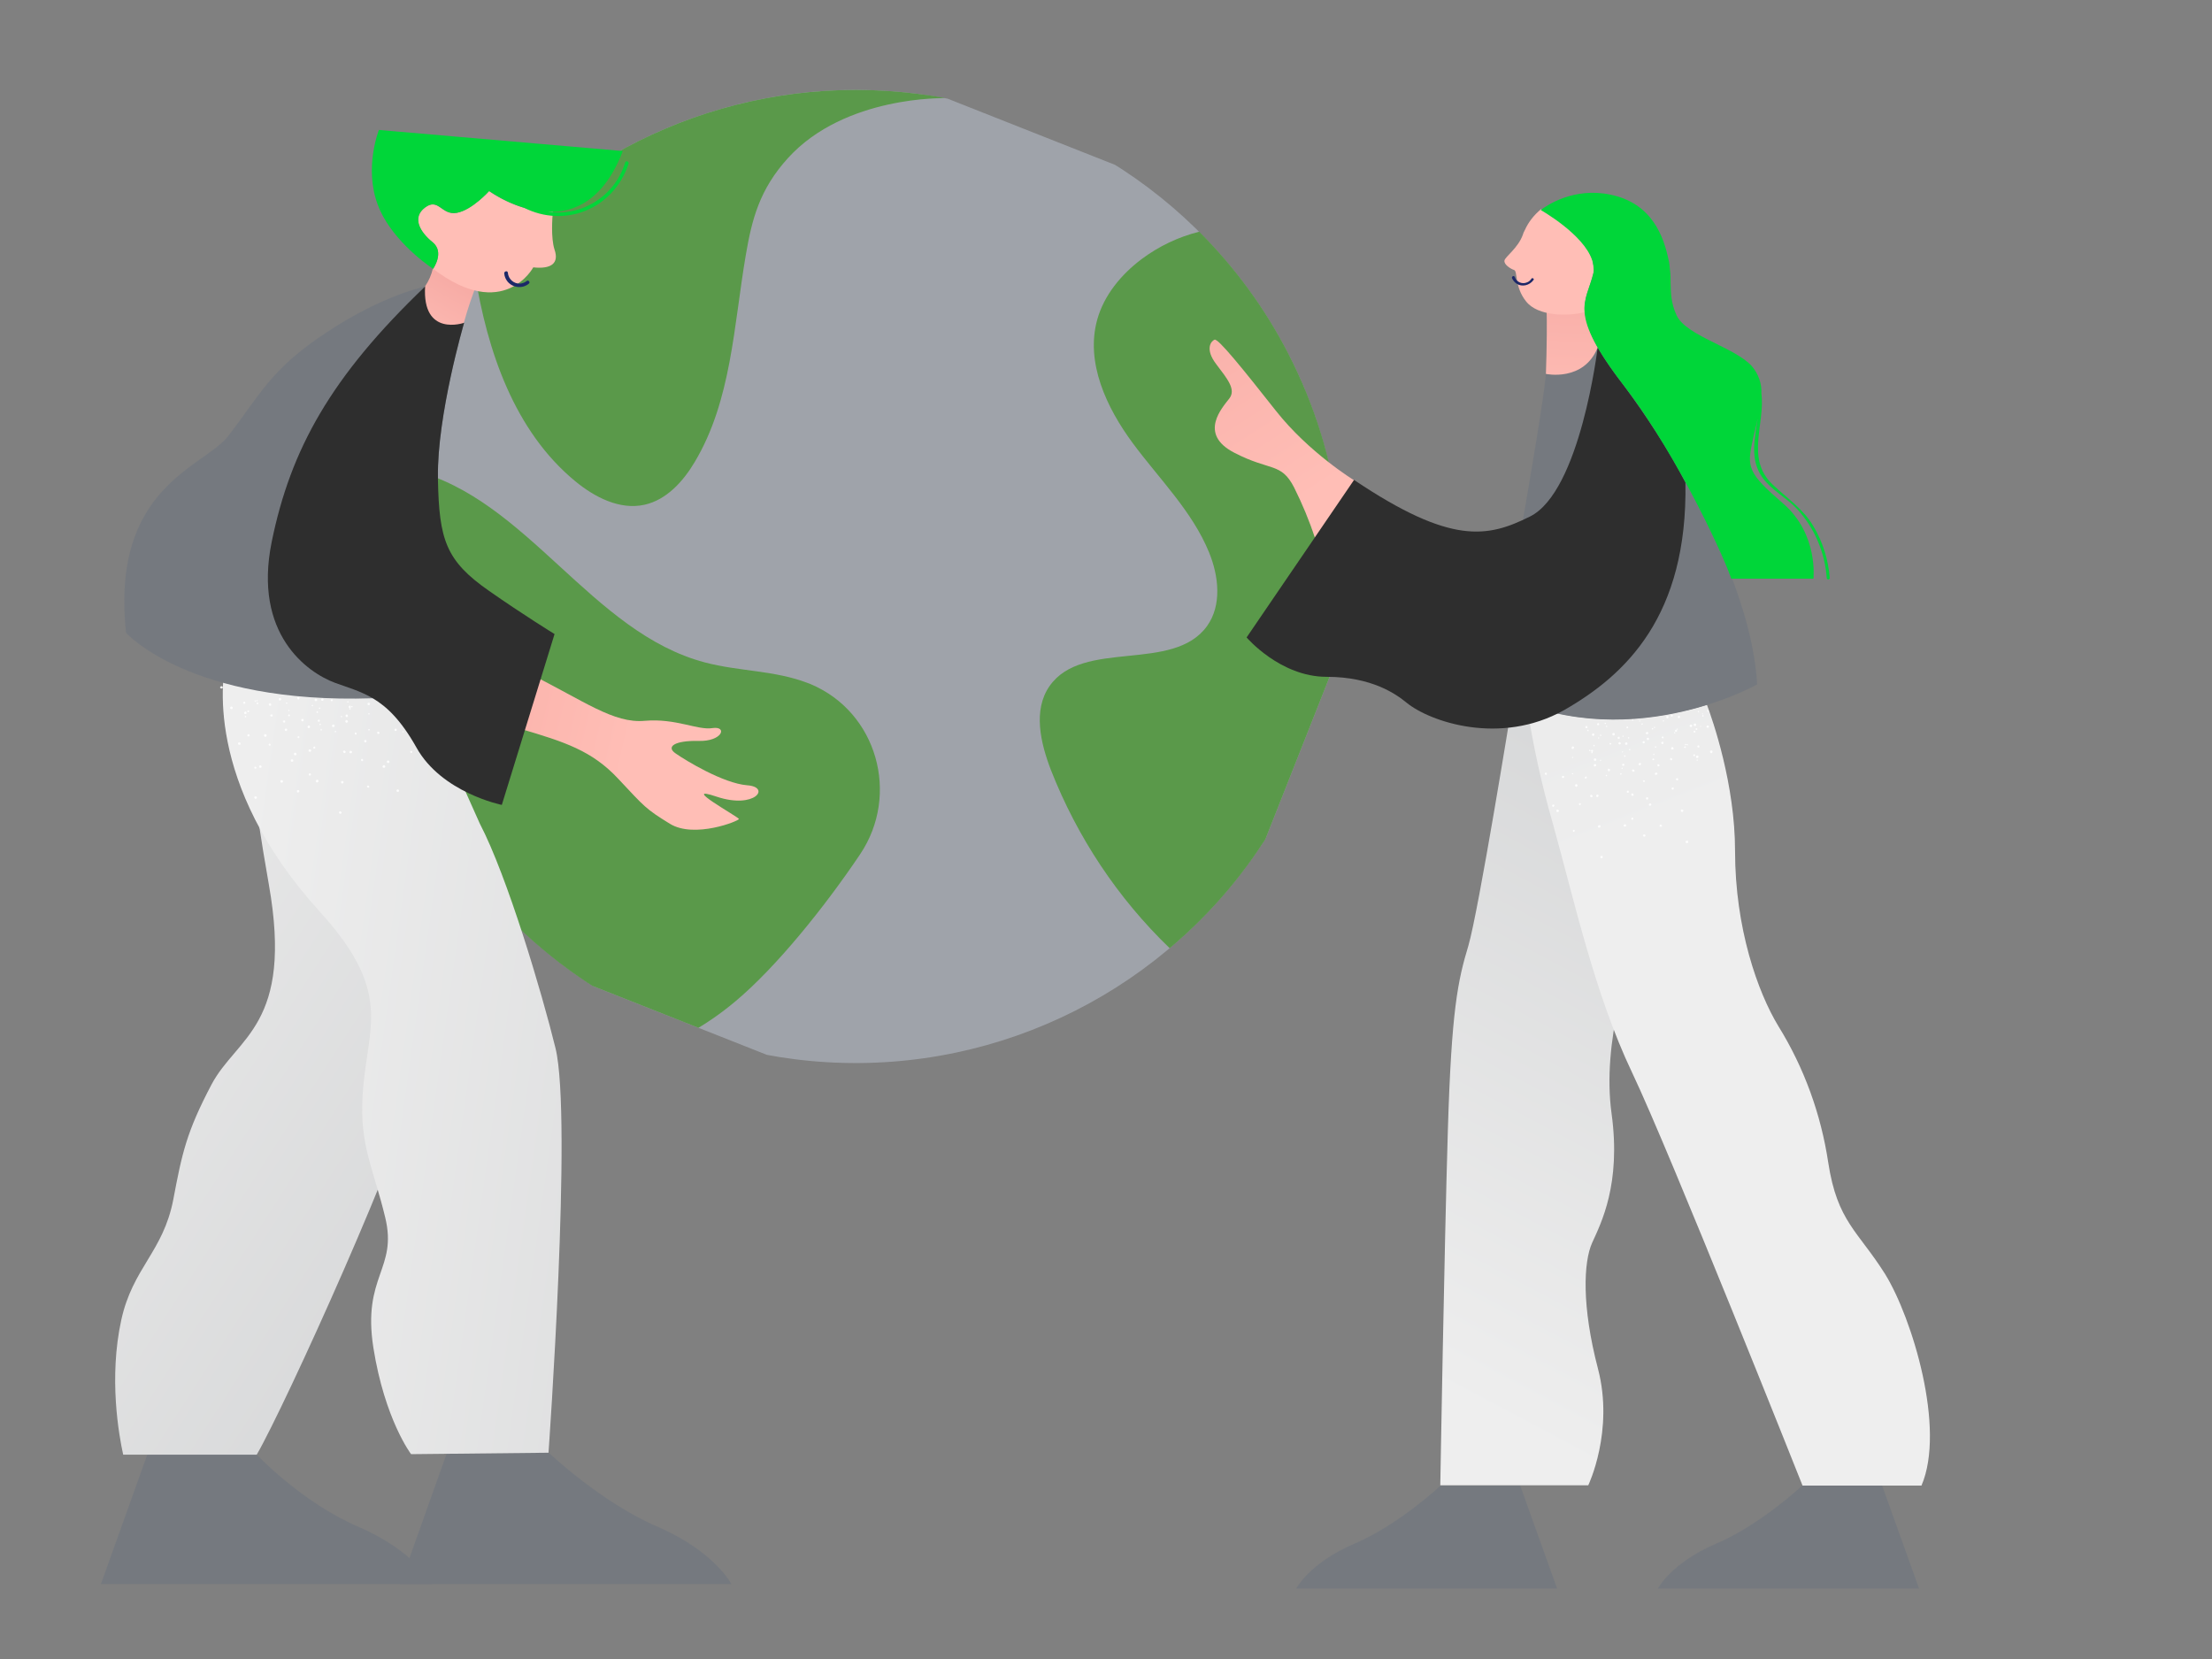
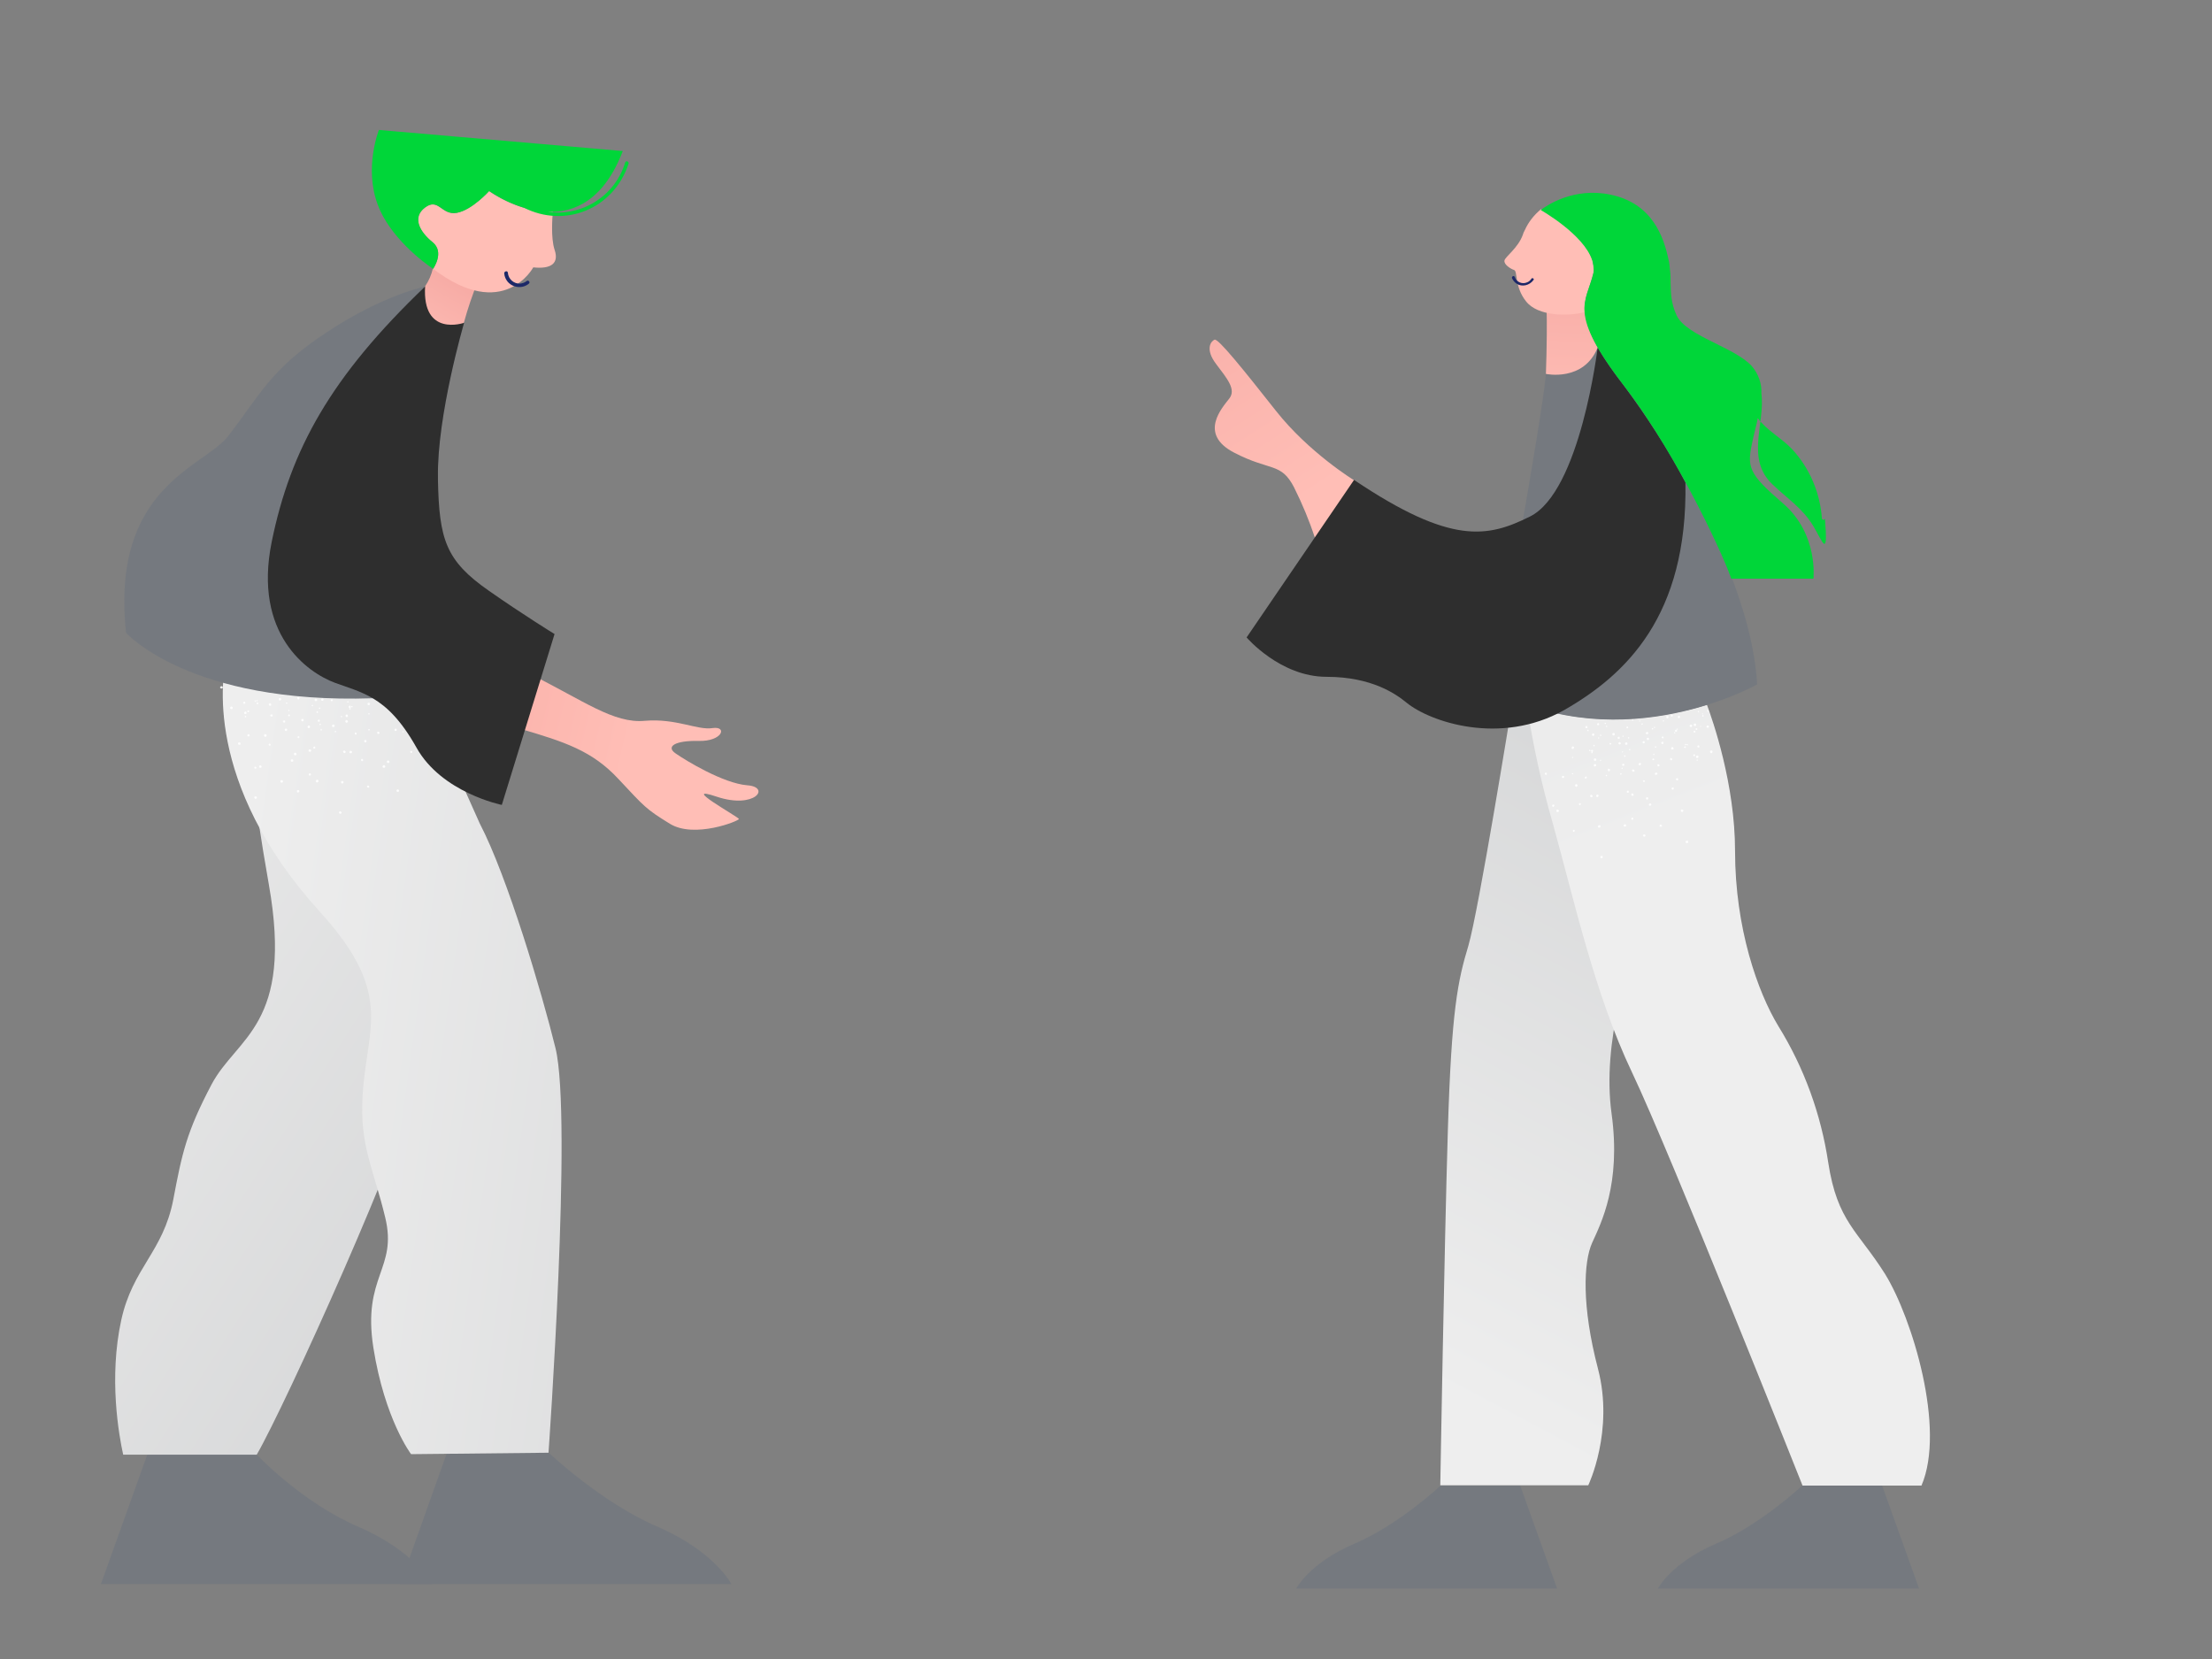
<svg xmlns="http://www.w3.org/2000/svg" xmlns:xlink="http://www.w3.org/1999/xlink" version="1.1" id="Layer_1" x="0px" y="0px" viewBox="0 0 1600 1200" style="enable-background:new 0 0 1600 1200;" xml:space="preserve">
  <rect x="0" y="0" width="1600" height="1200" fill="#808080" stroke="none" />
  <style type="text/css">
	.st0{clip-path:url(#SVGID_00000090994780519967892490000001875677557217331861_);}
	.st1{fill:#9FA3AA;}
	.st2{fill:#5A994A;}
	.st3{fill:url(#L_wheel-i2_00000052818247289775577100000006969513500401769113_);}
	.st4{clip-path:url(#SVGID_00000087376490505153426170000003006949763049644432_);}
	.st5{fill:url(#L_hand-i3_00000054985736500163171770000009038599291723286719_);}
	.st6{fill:#75797F;}
	.st7{fill:url(#L_trousers-i3_00000065040385898805404400000016723556699981653664_);}
	.st8{fill:url(#R_trousers-i3_00000036948145397065157080000015294673583556870333_);}
	.st9{opacity:0.86;fill:#FFFFFF;enable-background:new    ;}
	.st10{fill:#2E2E2E;}
	.st11{fill:url(#neck-i3_00000155868568971157149010000000013361641200382141_);}
	.st12{fill:#FFBEB6;}
	.st13{fill:#1C2868;}
	.st14{fill:#00D639;}
	.st15{clip-path:url(#SVGID_00000072263206752176257220000011326730251327905714_);}
	.st16{fill:url(#L_hand_1_-i4_00000070815091896973725050000017490643768378059447_);}
	.st17{fill:url(#R_leg_1_-i4_00000098197487979704277520000016242391943846456743_);}
	.st18{fill:url(#L_leg_1_-i4_00000103259661195691495180000004101394164779241356_);}
	.st19{fill:url(#neck_1_-i4_00000130645551244650870670000008414767237106650502_);}
</style>
  <g>
    <g transform="translate(267.0 65.0) rotate(145.768 352.0 352.0) scale(0.982 0.982)">
      <g>
        <defs>
-           <rect id="SVGID_1_" x="6.5" y="6.5" transform="matrix(0.827 -0.562 0.562 0.827 -139.562 263.762)" width="704" height="704" />
-         </defs>
+           </defs>
        <clipPath id="SVGID_00000102543063481349646070000012003340215438815362_">
          <use xlink:href="#SVGID_1_" style="overflow:visible;" />
        </clipPath>
        <g transform="translate(-0.0 -0.0)" style="clip-path:url(#SVGID_00000102543063481349646070000012003340215438815362_);">
          <circle class="st1" cx="358.5" cy="358.5" r="358.4" />
          <path class="st2" d="M714.3,402.1c11.1-89.4-12-179.7-64.7-252.7c-13.9-1.3-27.9-1.2-41.7,0.2c-38.6,3.8-93.2,20.3-137,37.9      c-49.1,19.7-69.2,79.4-40.5,123.9c0.4,0.7,0.9,1.4,1.4,2c14.6,21.3,37.2,35.7,54.1,55.2c56.9,65.4,40.4,173.1,98,237.9      c5.2,5.9,11,11.1,17.4,15.6C663.9,564.6,704,486.6,714.3,402.1z" />
          <path class="st2" d="M489.8,532.7c-5.2-17.8-15.1-36.1-32.4-43c-15.5-6.2-33.4-1.8-48.5,5.3c-47.7,22.2-80.1,66.8-116.6,104.7      c-18.4,19.1-35.5,34.4-66.1,41.7c-60.6,14.5-120.4-28.7-120.4-28.7c7.6,8.2,23.8,21.6,23.8,21.6      c93.3,77.4,219.4,102.4,335.2,66.6C489.5,648.5,506.1,588.4,489.8,532.7z" />
          <path class="st2" d="M52.9,433.3c18.8-0.9,37.8-6.4,52.1-18.5c25-21.2,30.8-57.4,29.5-90.1s-8-65.9-1.2-97.9      c3.9-18.5,14-37.6,31.8-44.1c40.3-14.6,80.8,44,120.8,28.7c20.1-7.7,29-30.8,33.9-51.7c11.8-51.9,12.4-105.7,1.5-157.7      C158.8,18.6,23.5,145.7,2.7,314.8c-4.6,37.1-3.3,74.6,3.7,111.3C21.3,431.6,37.1,434,52.9,433.3z" />
        </g>
      </g>
    </g>
  </g>
  <g>
    <g>
      <g transform="translate(1285.0 628.0) rotate(0.0 129.5 260.0) scale(1.992 2.0)">
        <g>
          <g transform="translate(-0.0 -0.0)">
            <linearGradient id="L_wheel-i2_00000101803477549996944610000002670481249288500368_" gradientUnits="userSpaceOnUse" x1="-638.794" y1="184.903" x2="-588.812" y2="184.703" gradientTransform="matrix(0.963 0 0 -0.967 643.233 426.089)">
              <stop offset="0" style="stop-color:#A1C3FC" />
              <stop offset="0.696" style="stop-color:#81AEF2" />
              <stop offset="1" style="stop-color:#78A9EF" />
            </linearGradient>
            <ellipse id="L_wheel-i2" style="fill:url(#L_wheel-i2_00000101803477549996944610000002670481249288500368_);" cx="32.5" cy="247.4" rx="12.9" ry="12.9" />
          </g>
        </g>
      </g>
    </g>
  </g>
  <g>
    <g transform="translate(549.0 1146.0) rotate(-180.0 -238.0 -526.0) scale(-1.75 -1.753)">
      <g>
        <defs>
          <rect id="SVGID_00000159433974318678068530000005670163231765551511_" x="-102" y="-226" width="476" height="1052" />
        </defs>
        <clipPath id="SVGID_00000040543769480325045850000012647186090566087850_">
          <use xlink:href="#SVGID_00000159433974318678068530000005670163231765551511_" style="overflow:visible;" />
        </clipPath>
        <g transform="translate(-0.0 -0.0)" style="clip-path:url(#SVGID_00000040543769480325045850000012647186090566087850_);">
          <linearGradient id="L_hand-i3_00000176724229914325913520000015228890038883652026_" gradientUnits="userSpaceOnUse" x1="352.925" y1="-88.188" x2="1771.156" y2="-543.202" gradientTransform="matrix(-0.129 1.155000e-02 1.157200e-02 0.129 264.355 264.413)">
            <stop offset="0" style="stop-color:#FFBEB6" />
            <stop offset="1" style="stop-color:#F29B94" />
          </linearGradient>
          <path id="L_hand-i3" style="fill:url(#L_hand-i3_00000176724229914325913520000015228890038883652026_);" d="M154.2,241.2      c7.5,2.4,14.1,4.5,18.8,5.8c18.7,5.5,30,9.1,40.9,20.8c10.9,11.6,11.2,12.3,21.3,18.5s28.6-1.2,28.5-2c-0.1-0.8-25-14.5-9.2-9.2      c15.8,5.3,22.6-4,12.6-4.7c-9.9-0.8-25.5-10.3-29.5-13.1c-4.2-2.8-0.5-5.4,9.4-5.2c9.9,0.3,12.1-6.2,5.8-5.3c-6.2,1-15-4.1-28-3      c-12.9,1.2-25.2-8.3-47.4-19.3c-2.9-1.4-5.8-3-8.5-4.7L154.2,241.2z" />
          <path id="L_shoe-i3" class="st6" d="M19.2,546.5L0,600l136.9,0c0,0-7-13.5-30.4-23.6c-23.4-10-42.1-29.8-42.1-29.8L19.2,546.5" />
          <path id="R_shoe-i3" class="st6" d="M142.9,546.2L123.7,600l136.9,0c0,0-7-13.5-30.4-23.6c-23.4-10-45.1-30.6-45.1-30.6      L142.9,546.2" />
          <linearGradient id="L_trousers-i3_00000088131918067376133120000008907133011472868013_" gradientUnits="userSpaceOnUse" x1="2207.995" y1="-402.105" x2="-485.77" y2="-2072.921" gradientTransform="matrix(-0.13 -2.933335e-04 -2.938921e-04 -0.125 184.523 226.431)">
            <stop offset="8.979999e-02" style="stop-color:#EEEEEE" />
            <stop offset="0.818" style="stop-color:#D6D7D8" />
          </linearGradient>
          <path id="L_trousers-i3" style="fill:url(#L_trousers-i3_00000088131918067376133120000008907133011472868013_);" d="      M64.4,546.6c11.5-19.7,61.9-130.7,67-157.1c4.4-23.1,5.3-49.9,4.1-74.4l-1.1-101.6l-71.6-5.7l0,0c-3.5,4.6-6.7,28.3,6.6,103.5      c10.3,58.2-13.3,62.9-23.7,82.6c-10.4,19.7-12.2,28.5-15.8,47.5c-4.2,21.6-16.8,28.1-21.5,49.7c-5.2,23.8-1,47.4,0.8,55.5      L64.4,546.6z" />
          <linearGradient id="R_trousers-i3_00000104693203767503256550000002719942054762396342_" gradientUnits="userSpaceOnUse" x1="1512.757" y1="-545.002" x2="-1077.504" y2="-2151.617" gradientTransform="matrix(-0.118 5.390001e-02 -5.259999e-02 -0.113 163.926 217.094)">
            <stop offset="8.979999e-02" style="stop-color:#EEEEEE" />
            <stop offset="0.818" style="stop-color:#D6D7D8" />
          </linearGradient>
          <path id="R_trousers-i3" style="fill:url(#R_trousers-i3_00000104693203767503256550000002719942054762396342_);" d="      M51.8,218.4C50.5,224,41.7,269,90.6,322.7c32.4,35.6,17.9,49,17.4,80c-0.3,17.8,5,27.3,9.5,46c5.2,21.4-9.5,24.1-4.9,53.7      c4.7,29.7,15.6,44,15.6,44l56.8-0.6c0,0,9.9-138.2,2.9-166.9c-5.6-22.8-19.9-70.9-31.3-92.7L117.1,198L51.8,218.4" />
          <path id="texture-i3" class="st9" d="M96.8,248.5c0.1,0.1,0.3,0,0.4-0.1c0.1-0.1,0-0.3-0.1-0.4c-0.1-0.1-0.3,0-0.4,0.1l0,0      C96.6,248.2,96.6,248.4,96.8,248.5L96.8,248.5z M99.3,242.3c0.1,0.1,0.3,0,0.4-0.1c0.1-0.1,0-0.3-0.2-0.4      c-0.1-0.1-0.3,0-0.3,0.1c0,0,0,0,0,0C99.1,242.1,99.2,242.3,99.3,242.3L99.3,242.3L99.3,242.3z M101.9,236.2      c0.1,0.1,0.3,0,0.4-0.1l0,0c0.1-0.1,0-0.3-0.1-0.4c-0.1,0-0.3,0-0.4,0.2C101.7,236,101.8,236.2,101.9,236.2L101.9,236.2z       M124.6,248.4c0.1,0.1,0.2,0.2,0.4,0.2l0,0c0.1,0,0.2-0.2,0.2-0.3c0,0,0,0,0,0c-0.1-0.1-0.2-0.2-0.3-0.2      C124.6,248.1,124.5,248.2,124.6,248.4L124.6,248.4L124.6,248.4z M87.2,237.7c0.1,0.1,0.3,0.1,0.4,0s0.1-0.3,0-0.4      c-0.1-0.1-0.3-0.1-0.4,0C87.1,237.4,87.1,237.6,87.2,237.7C87.2,237.7,87.2,237.7,87.2,237.7L87.2,237.7z M110.5,247.5      c0,0.2,0.1,0.3,0.3,0.3c0.2,0,0.3-0.1,0.3-0.3c0-0.2-0.1-0.3-0.3-0.3l0,0C110.6,247.2,110.5,247.4,110.5,247.5L110.5,247.5z       M110.5,240.9c0,0.1,0.1,0.3,0.3,0.3l0,0c0.1,0,0.3-0.1,0.3-0.2c0,0,0,0,0,0c0-0.2-0.1-0.3-0.3-0.3      C110.6,240.6,110.5,240.7,110.5,240.9L110.5,240.9z M60.6,250.1c0.2,0.2,0.5,0.2,0.7,0.1c0,0,0,0,0,0c0.2-0.2,0.2-0.5,0.1-0.7      c0,0,0,0,0,0c-0.2-0.2-0.5-0.2-0.7-0.1c0,0,0,0,0,0C60.5,249.6,60.4,249.9,60.6,250.1C60.6,250.1,60.6,250.1,60.6,250.1      L60.6,250.1z M70.1,241.9c0.2,0.2,0.5,0.2,0.7,0.1c0.2-0.2,0.2-0.5,0.1-0.7c0,0,0,0,0,0c-0.2-0.2-0.5-0.2-0.7-0.1c0,0,0,0,0,0      C70,241.3,69.9,241.6,70.1,241.9L70.1,241.9z M98.4,281.6c0,0.3,0.2,0.5,0.5,0.6c0.3,0,0.5-0.2,0.6-0.4c0,0,0,0,0,0      c0-0.3-0.2-0.5-0.5-0.6C98.6,281.1,98.4,281.3,98.4,281.6C98.4,281.6,98.4,281.6,98.4,281.6L98.4,281.6z M99.2,269.1      c0,0.3,0.2,0.5,0.5,0.6c0.3,0,0.5-0.2,0.6-0.5c0,0,0,0,0,0c0-0.3-0.2-0.5-0.5-0.6l0,0C99.5,268.6,99.3,268.8,99.2,269.1      L99.2,269.1z M100.1,256.5c0,0.3,0.2,0.5,0.5,0.6c0,0,0,0,0,0c0.3,0,0.5-0.2,0.6-0.4c0,0,0,0,0,0c0-0.3-0.2-0.5-0.5-0.6      C100.4,256,100.2,256.2,100.1,256.5L100.1,256.5z M101,244c0,0.3,0.2,0.5,0.5,0.6c0.3,0,0.5-0.2,0.6-0.5c0-0.3-0.2-0.5-0.5-0.6      c0,0,0,0,0,0C101.3,243.5,101,243.7,101,244C101,244,101,244,101,244L101,244z M74.5,269.3c0.3,0.1,0.6,0,0.7-0.3      c0.1-0.3,0-0.6-0.3-0.7c-0.3-0.1-0.6,0-0.7,0.2C74.1,268.9,74.2,269.2,74.5,269.3L74.5,269.3z M80.1,258c0.3,0.1,0.6,0,0.7-0.3      c0.1-0.3,0-0.6-0.3-0.7c-0.3-0.1-0.6,0-0.7,0.2C79.7,257.6,79.8,257.9,80.1,258L80.1,258z M85.7,246.8c0.3,0.1,0.6,0,0.7-0.3      c0.1-0.3,0-0.6-0.2-0.7c-0.3-0.1-0.6,0-0.7,0.2C85.3,246.3,85.4,246.7,85.7,246.8C85.7,246.8,85.7,246.8,85.7,246.8z       M91.3,235.5c0.3,0.1,0.6,0,0.7-0.2c0,0,0,0,0,0c0.1-0.3,0-0.6-0.2-0.7c-0.3-0.1-0.6,0-0.7,0.2c0,0,0,0,0,0      C91,235.1,91.1,235.4,91.3,235.5C91.3,235.5,91.3,235.5,91.3,235.5L91.3,235.5z M122.2,272.8c0.1,0.3,0.4,0.4,0.7,0.3      c0.3-0.1,0.4-0.4,0.3-0.6c0,0,0,0,0,0c-0.1-0.3-0.3-0.4-0.6-0.4c0,0,0,0,0,0C122.3,272.2,122.1,272.5,122.2,272.8L122.2,272.8z       M118.2,260.9c0.1,0.3,0.4,0.4,0.7,0.3c0.3-0.1,0.4-0.4,0.3-0.7c-0.1-0.3-0.4-0.4-0.7-0.3c0,0,0,0,0,0      C118.3,260.3,118.1,260.6,118.2,260.9C118.2,260.8,118.2,260.8,118.2,260.9z M114.2,248.9c0.1,0.3,0.4,0.4,0.6,0.3c0,0,0,0,0,0      c0.3-0.1,0.4-0.4,0.3-0.6c0,0,0,0,0,0c-0.1-0.3-0.4-0.4-0.7-0.3C114.3,248.4,114.1,248.6,114.2,248.9      C114.2,248.9,114.2,248.9,114.2,248.9L114.2,248.9z M110.2,237c0.1,0.3,0.4,0.4,0.7,0.3c0.3-0.1,0.4-0.4,0.3-0.6c0,0,0,0,0,0      c-0.1-0.3-0.4-0.4-0.6-0.3C110.3,236.4,110.1,236.7,110.2,237L110.2,237z M63.6,263.5c0.2,0.1,0.5,0.1,0.6-0.1      c0.1-0.2,0.1-0.5-0.1-0.6c-0.2-0.1-0.5-0.1-0.6,0.1l0,0C63.3,263.1,63.4,263.4,63.6,263.5L63.6,263.5z M69.5,254      c0.2,0.1,0.5,0.1,0.6-0.1c0.1-0.2,0.1-0.5-0.1-0.6c-0.2-0.1-0.5-0.1-0.6,0.1c0,0,0,0,0,0C69.3,253.6,69.3,253.8,69.5,254      C69.5,254,69.5,254,69.5,254L69.5,254z M75.3,244.2c0,0.1,0.1,0.2,0.2,0.3c0.2,0.1,0.5,0.1,0.6-0.1c0.1-0.2,0.1-0.5-0.1-0.7      c0,0,0,0,0,0c-0.1-0.1-0.3-0.1-0.4,0l0,0c-0.1,0-0.1,0.1-0.2,0.2C75.3,243.9,75.2,244.1,75.3,244.2L75.3,244.2z M81.4,234.9      c0.2,0.1,0.5,0.1,0.6-0.2c0.1-0.2,0.1-0.5-0.2-0.6c-0.2-0.1-0.5-0.1-0.6,0.1C81.1,234.5,81.2,234.8,81.4,234.9      C81.4,234.9,81.4,234.9,81.4,234.9L81.4,234.9z M110,271c0.1,0.3,0.3,0.4,0.6,0.4c0.2-0.1,0.4-0.3,0.3-0.5c0,0,0,0,0,0      c-0.1-0.2-0.3-0.4-0.5-0.4c0,0,0,0,0,0C110.1,270.5,109.9,270.8,110,271L110,271z M107.5,260.1c0.1,0.2,0.3,0.4,0.6,0.3      c0.2-0.1,0.4-0.3,0.3-0.5c0,0,0,0,0,0c-0.1-0.2-0.3-0.4-0.5-0.4c0,0,0,0,0,0C107.6,259.6,107.4,259.8,107.5,260.1L107.5,260.1z       M104.9,249.1c0.1,0.2,0.3,0.4,0.5,0.4c0,0,0,0,0,0c0.2,0,0.4-0.3,0.3-0.5c0,0,0,0,0,0c-0.1-0.2-0.3-0.4-0.5-0.4c0,0,0,0,0,0      C105,248.6,104.9,248.9,104.9,249.1z M102.4,238.2c0.1,0.2,0.3,0.4,0.6,0.3c0.2-0.1,0.4-0.3,0.3-0.6c-0.1-0.2-0.3-0.4-0.6-0.4      C102.5,237.7,102.4,237.9,102.4,238.2L102.4,238.2z M58.9,236.6c0.1,0.2,0.4,0.3,0.6,0.1c0,0,0,0,0,0c0.2-0.1,0.3-0.4,0.1-0.6      c0,0,0,0,0,0c-0.1-0.2-0.4-0.3-0.6-0.1c0,0,0,0,0,0C58.8,236.1,58.7,236.4,58.9,236.6L58.9,236.6z M85.9,265.9      c0,0.3,0.1,0.5,0.4,0.5c0.2,0,0.5-0.1,0.5-0.4c0-0.3-0.1-0.5-0.4-0.5C86.2,265.4,85.9,265.6,85.9,265.9L85.9,265.9z M87.8,254.8      c-0.1,0.2,0.1,0.5,0.3,0.5c0,0,0,0,0,0c0.2,0,0.5-0.1,0.5-0.4c0-0.3-0.1-0.5-0.4-0.5C88,254.4,87.8,254.6,87.8,254.8L87.8,254.8      z M89.6,243.7c0,0.2,0.1,0.5,0.4,0.5c0.2,0,0.5-0.1,0.5-0.4c0,0,0,0,0,0c0-0.2-0.1-0.5-0.4-0.5      C89.9,243.3,89.7,243.5,89.6,243.7z M127.9,256.9c0.1,0.2,0.4,0.3,0.6,0.1c0,0,0,0,0,0c0.2-0.1,0.3-0.4,0.1-0.6c0,0,0,0,0,0      c-0.2-0.2-0.4-0.2-0.7-0.1C127.8,256.4,127.8,256.7,127.9,256.9C127.9,256.9,127.9,256.9,127.9,256.9L127.9,256.9z M121.4,247.8      c0.2,0.2,0.4,0.3,0.7,0.1c0.2-0.2,0.2-0.5,0.1-0.7c-0.1-0.2-0.4-0.2-0.6-0.1C121.3,247.2,121.3,247.5,121.4,247.8      C121.4,247.8,121.4,247.8,121.4,247.8L121.4,247.8z M64.3,235.7c0.1,0.1,0.3,0.1,0.4,0c0.1-0.1,0.1-0.3,0-0.4      c-0.1-0.1-0.3-0.1-0.4,0l0,0C64.2,235.4,64.2,235.6,64.3,235.7L64.3,235.7z M90.3,245.3c0,0.1,0.1,0.3,0.3,0.3      c0.1,0,0.3-0.1,0.3-0.3c0-0.1-0.1-0.3-0.3-0.3l0,0C90.5,245,90.3,245.1,90.3,245.3L90.3,245.3L90.3,245.3z M90.1,238.6      c0,0.2,0.1,0.3,0.3,0.3c0.1,0,0.3-0.1,0.3-0.3l0,0c0-0.1-0.1-0.3-0.3-0.3c0,0,0,0,0,0C90.2,238.4,90.1,238.5,90.1,238.6      C90.1,238.6,90.1,238.6,90.1,238.6L90.1,238.6z M77.5,239.8c0.1,0,0.3,0,0.4-0.2c0.1-0.1,0-0.3-0.1-0.3c0,0,0,0,0,0      c-0.1-0.1-0.3,0-0.3,0.1c0,0,0,0,0,0C77.3,239.6,77.3,239.7,77.5,239.8L77.5,239.8z M102.7,239c0.1,0.1,0.2,0.2,0.4,0.1      c0.1-0.1,0.2-0.2,0.1-0.4c0-0.1-0.2-0.2-0.3-0.2c0,0,0,0,0,0C102.7,238.7,102.6,238.8,102.7,239C102.7,239,102.7,239,102.7,239      L102.7,239z M59.6,242.3c0.1,0.1,0.3,0.1,0.4-0.1c0,0,0,0,0,0c0.1-0.1,0.1-0.3-0.1-0.4c0,0,0,0,0,0c-0.1-0.1-0.3-0.1-0.4,0.1      c0,0,0,0,0,0C59.4,242,59.4,242.2,59.6,242.3L59.6,242.3z M63.6,235.9c0.1,0.1,0.3,0.1,0.4-0.1c0.1-0.1,0.1-0.3-0.1-0.4      c0,0,0,0,0,0c-0.1-0.1-0.3-0.1-0.4,0.1c0,0,0,0,0,0C63.5,235.6,63.5,235.8,63.6,235.9C63.6,235.9,63.6,235.9,63.6,235.9      L63.6,235.9z M90.8,247.6c0,0.2,0.2,0.3,0.3,0.2c0,0,0,0,0,0c0.2,0,0.3-0.2,0.2-0.4c0-0.2-0.2-0.3-0.4-0.2      C90.8,247.3,90.7,247.5,90.8,247.6C90.8,247.6,90.8,247.6,90.8,247.6L90.8,247.6z M89.1,240.3c0,0.2,0.2,0.3,0.4,0.2h0      c0.2,0,0.3-0.2,0.2-0.4c0-0.2-0.2-0.3-0.4-0.2C89.2,239.9,89.1,240.1,89.1,240.3L89.1,240.3z M75.3,244.2c0,0,0.1,0,0.1,0.1      c0.2,0,0.3-0.1,0.4-0.2c0,0,0,0,0,0c0-0.2-0.1-0.3-0.2-0.4l0,0c-0.2,0-0.3,0.1-0.4,0.2c0,0,0,0,0,0      C75.1,244,75.2,244.1,75.3,244.2L75.3,244.2z M76.5,236.4c0,0.2,0.1,0.3,0.2,0.4c0,0,0,0,0,0c0.2,0,0.3-0.1,0.4-0.2      c0-0.2-0.1-0.3-0.3-0.4C76.7,236.2,76.5,236.3,76.5,236.4L76.5,236.4z M103.5,238.1c0.1,0.1,0.3,0.2,0.4,0.1c0,0,0,0,0,0      c0.1-0.1,0.2-0.3,0.1-0.4c-0.1-0.1-0.3-0.2-0.4-0.1c0,0,0,0,0,0C103.5,237.8,103.4,238,103.5,238.1L103.5,238.1z M63.4,275.4      c0,0.3,0.2,0.6,0.5,0.6c0.3,0,0.6-0.2,0.6-0.4c0-0.3-0.2-0.6-0.5-0.6C63.7,274.9,63.4,275.1,63.4,275.4L63.4,275.4z M65.4,262.6      c0,0.3,0.1,0.6,0.4,0.6c0.3,0,0.6-0.1,0.6-0.4c0-0.3-0.1-0.6-0.4-0.6C65.7,262.1,65.4,262.3,65.4,262.6L65.4,262.6z M67.4,249.8      c0,0.3,0.2,0.6,0.5,0.6c0.3,0,0.6-0.2,0.6-0.5s-0.2-0.6-0.5-0.6C67.7,249.3,67.4,249.5,67.4,249.8z M69.4,237      c0,0.3,0.1,0.6,0.4,0.6c0.3,0,0.6-0.1,0.6-0.4c0-0.3-0.1-0.6-0.4-0.6C69.7,236.5,69.4,236.7,69.4,237L69.4,237z M116.5,263      c0.2,0.2,0.5,0.3,0.8,0.1c0.2-0.2,0.3-0.5,0.1-0.8c-0.2-0.2-0.5-0.3-0.7-0.1C116.4,262.4,116.3,262.8,116.5,263L116.5,263z       M108.9,252.5c0.2,0.2,0.5,0.3,0.7,0.1c0.2-0.2,0.3-0.5,0.1-0.7c-0.2-0.2-0.5-0.3-0.7-0.1c0,0,0,0,0,0      C108.8,252,108.7,252.3,108.9,252.5L108.9,252.5z M101.2,242.1c0.2,0.2,0.5,0.3,0.7,0.1c0.2-0.2,0.3-0.5,0.1-0.8      c-0.2-0.2-0.5-0.3-0.8-0.1C101.1,241.5,101.1,241.8,101.2,242.1L101.2,242.1z M53.7,238.9c0.3,0.2,0.6,0.1,0.7-0.2      c0.2-0.3,0.1-0.6-0.2-0.7c-0.3-0.2-0.6-0.1-0.7,0.2C53.3,238.4,53.4,238.7,53.7,238.9L53.7,238.9z M88.8,268.8      c0.1,0.3,0.4,0.5,0.7,0.4c0.3-0.1,0.5-0.4,0.4-0.7c-0.1-0.3-0.3-0.5-0.6-0.4c0,0,0,0,0,0C89,268.2,88.8,268.5,88.8,268.8      C88.8,268.8,88.8,268.8,88.8,268.8L88.8,268.8z M85.8,256.2c0.1,0.3,0.4,0.5,0.7,0.4h0c0.3-0.1,0.5-0.4,0.4-0.6l0,0      c-0.1-0.3-0.3-0.5-0.6-0.4C85.9,255.6,85.7,255.9,85.8,256.2C85.8,256.2,85.8,256.2,85.8,256.2z M82.8,243.6      c0.1,0.3,0.3,0.5,0.6,0.4c0,0,0,0,0,0c0.3-0.1,0.5-0.3,0.4-0.6c-0.1-0.3-0.3-0.5-0.6-0.4S82.7,243.3,82.8,243.6      C82.8,243.6,82.8,243.6,82.8,243.6z M49.5,230.4c0.2,0.2,0.6,0.1,0.8-0.1c0.2-0.3,0.1-0.6-0.2-0.7c-0.2-0.2-0.5-0.1-0.7,0.1      c0,0,0,0,0,0C49.2,229.9,49.2,230.3,49.5,230.4C49.5,230.4,49.5,230.4,49.5,230.4L49.5,230.4z M81,273c0.1,0.3,0.4,0.5,0.6,0.4      s0.5-0.4,0.4-0.6c-0.1-0.3-0.3-0.5-0.6-0.4C81.1,272.4,80.9,272.7,81,273L81,273z M78.5,260.3c0.1,0.3,0.3,0.5,0.6,0.4      c0.3-0.1,0.5-0.3,0.4-0.6c-0.1-0.3-0.3-0.5-0.6-0.4C78.6,259.7,78.4,260,78.5,260.3L78.5,260.3z M76,247.6      c0.1,0.3,0.3,0.5,0.6,0.4c0.3-0.1,0.5-0.3,0.4-0.6c-0.1-0.3-0.3-0.5-0.6-0.4C76.1,247.1,75.9,247.3,76,247.6L76,247.6z       M73.5,235c0,0.3,0.3,0.5,0.6,0.4c0,0,0,0,0,0c0.3-0.1,0.5-0.3,0.4-0.6c-0.1-0.3-0.3-0.5-0.6-0.4      C73.6,234.4,73.4,234.7,73.5,235C73.5,235,73.5,235,73.5,235L73.5,235z M56.7,253.1c-0.1,0.3,0.1,0.6,0.4,0.6c0,0,0,0,0,0      c0.3,0.1,0.6-0.1,0.6-0.4c0.1-0.3-0.1-0.6-0.4-0.6C57,252.6,56.7,252.8,56.7,253.1L56.7,253.1z M59.2,240.4      c-0.1,0.3,0.1,0.6,0.4,0.6c0.3,0.1,0.6-0.1,0.6-0.4c0,0,0,0,0,0c0-0.3-0.1-0.6-0.4-0.6C59.5,240,59.3,240.1,59.2,240.4      C59.2,240.4,59.2,240.4,59.2,240.4L59.2,240.4z M102.8,257c0.2,0.2,0.5,0.3,0.8,0.1c0.2-0.2,0.3-0.5,0.1-0.7      c-0.1-0.2-0.5-0.3-0.7-0.2c0,0,0,0,0,0C102.7,256.4,102.6,256.7,102.8,257C102.8,257,102.8,257,102.8,257L102.8,257z       M95.6,246.2c0.2,0.2,0.5,0.3,0.8,0.1c0.2-0.2,0.3-0.5,0.1-0.7c-0.1-0.2-0.5-0.3-0.7-0.2c0,0,0,0,0,0      C95.5,245.7,95.4,246,95.6,246.2C95.6,246.2,95.6,246.2,95.6,246.2L95.6,246.2z M88.4,235.5c0.2,0.2,0.5,0.3,0.8,0.1      c0.2-0.2,0.3-0.5,0.1-0.7c-0.2-0.2-0.5-0.3-0.7-0.2C88.3,234.9,88.3,235.2,88.4,235.5C88.4,235.5,88.4,235.5,88.4,235.5      L88.4,235.5z M81.3,250.7c0.1,0.2,0.3,0.3,0.5,0.2c0.2-0.1,0.3-0.3,0.2-0.5c-0.1-0.2-0.3-0.3-0.5-0.2c0,0,0,0,0,0      C81.3,250.2,81.2,250.5,81.3,250.7L81.3,250.7z M77.4,241.7c0.1,0.2,0.3,0.3,0.5,0.2c0.2-0.1,0.3-0.3,0.2-0.5      c-0.1-0.2-0.3-0.3-0.5-0.2c0,0,0,0,0,0C77.4,241.3,77.3,241.5,77.4,241.7L77.4,241.7z M60.6,249.7c0,0.2,0.2,0.4,0.4,0.4      c0.2,0,0.4-0.2,0.4-0.4c0-0.2-0.2-0.4-0.4-0.4c0,0,0,0,0,0C60.8,249.3,60.6,249.5,60.6,249.7C60.6,249.7,60.6,249.7,60.6,249.7      L60.6,249.7z M60.5,239.9c0,0.2,0.2,0.4,0.4,0.4c0.2,0,0.4-0.2,0.4-0.4c0,0,0,0,0,0c0-0.2-0.2-0.4-0.4-0.4c0,0,0,0,0,0      C60.7,239.5,60.5,239.7,60.5,239.9C60.5,239.9,60.5,239.9,60.5,239.9L60.5,239.9z M95.1,235.6c0.2,0.2,0.4,0.2,0.6,0      c0,0,0,0,0,0c0.2-0.1,0.2-0.4,0-0.6c0,0,0,0,0,0c-0.2-0.1-0.4-0.1-0.6,0C94.9,235.2,95,235.4,95.1,235.6L95.1,235.6z       M64.4,236.8c0.1,0.2,0.3,0.2,0.5,0.1l0,0c0.2-0.1,0.2-0.3,0.1-0.5c0,0,0,0,0,0c-0.1-0.2-0.3-0.2-0.5-0.1c0,0,0,0,0,0      C64.3,236.4,64.3,236.6,64.4,236.8C64.4,236.8,64.4,236.8,64.4,236.8L64.4,236.8z" />
          <path id="sweater-i3" class="st6" d="M139.3,143.3c0,0.3,0,0.7,0,1l-14.8,89.5c-4.2,0.3-8.3,0.5-12.2,0.7      c-75.6,2.5-101.9-27-101.9-27c-6.5-60.3,32.2-68.3,42.2-81.2C66,109,70.1,98.7,93.6,83.3c23.6-15.5,40.5-18.7,40.5-18.7      c8.8,17.6,16,15.1,16,15.1S138.9,117.8,139.3,143.3z" />
          <path id="R_sleeve-i3" class="st10" d="M187.5,208l-21.8,70.5c0,0-24.9-5-35.3-23.7c-6.3-11.2-12.2-16.9-18.2-20.4      c-5.2-3-10.3-4.4-15.5-6.3c-11.3-4.2-33.9-20-26.1-58.2c7.8-38.1,24.4-68.1,63.5-105.4l16,15.1c0,0-11.2,38.2-10.8,63.7      c0,0.3,0,0.7,0,1c0.5,24.7,3.2,33.4,21,45.8C174.3,199.9,187.5,208,187.5,208z" />
          <linearGradient id="neck-i3_00000139997322616738129190000004284443215953161918_" gradientUnits="userSpaceOnUse" x1="217.626" y1="1018.149" x2="416.876" y2="1371.918" gradientTransform="matrix(0.13 0 0 -0.13 102.102 224.444)">
            <stop offset="0" style="stop-color:#FFBEB6" />
            <stop offset="1" style="stop-color:#F2A19C" />
          </linearGradient>
          <path id="neck-i3" style="fill:url(#neck-i3_00000139997322616738129190000004284443215953161918_);" d="M155.8,62.5L155.8,62.5      c-2.3,5.6-4.2,11.3-5.8,17.1c0,0-17.3,6-16-15.1c1.5-2.2,2.6-4.7,3.2-7.3c2.1,1,4.3,1.8,6.5,2.5c2.3,0.9,4.6,1.6,7,2.1      c0.3,0.1,0.5,0.1,0.8,0.2c0.4,0.1,0.8,0.2,1.1,0.2c0.1,0,0.1,0,0.2,0C153.8,62.4,154.8,62.5,155.8,62.5z" />
          <path id="face-i3" class="st12" d="M178.7,56.7c0,0-12.2,22.8-41.4,0.6c0.1,0-0.1,0,0,0c0,0,4.9-6.9-0.3-11      c-5.1-4.1-8.7-10.1-3.1-14.3s6.8,3.3,13.1,2.2c6.3-1.1,13.4-9,13.4-9s12.5,9.1,26.4,8.6c-0.2,2.1-0.9,10.7,0.7,15.6      C189.4,54.9,186.3,57.5,178.7,56.7z" />
          <path id="mouth-i3" class="st13" d="M176.9,63.4c-2.6,2.2-6.6,1.8-8.8-0.8c-0.8-1-1.3-2.1-1.4-3.4c-0.1-0.9,1.4-1.3,1.5-0.3      c0.2,2.6,2.4,4.6,5,4.5c1-0.1,1.9-0.4,2.7-1C176.6,61.7,177.6,62.8,176.9,63.4L176.9,63.4z" />
          <path id="hair-i3" class="st14" d="M216.7,13.4c-4.2,13.8-17.7,22.4-32,20.4c11,0.4,23.2-4.8,31-25.1L114.9,0      c0,0-6.2,15.5-0.5,30.8c4.9,13.3,18.8,23.8,22.9,26.5c0,0,4.9-6.9-0.2-11c-5.1-4.1-8.7-10.1-3.1-14.3s6.8,3.3,13.1,2.2      c6.3-1.1,13.4-9,13.4-9c4.4,3,9.3,5.4,14.4,6.9c16.5,8.4,36.9,0.9,43.2-18.2c0.1-0.4-0.1-0.8-0.5-0.9      C217.2,12.8,216.9,13,216.7,13.4z" />
        </g>
      </g>
    </g>
  </g>
  <g>
    <g transform="translate(1396.0 1149.0) rotate(-180.0 -260.5 -505.0) scale(-2.189 -2.191)">
      <g>
        <defs>
          <rect id="SVGID_00000003105526246412058520000009493035582234326953_" x="-141.5" y="-274.5" width="521" height="1010" />
        </defs>
        <clipPath id="SVGID_00000024714691898030106850000002486648995619659433_">
          <use xlink:href="#SVGID_00000003105526246412058520000009493035582234326953_" style="overflow:visible;" />
        </clipPath>
        <g transform="translate(-0.0 -0.0)" style="clip-path:url(#SVGID_00000024714691898030106850000002486648995619659433_);">
          <path id="R_shoe_1_-i4" class="st6" d="M102.6,427l12.2,34H28.6c0,0,4.4-8.5,19.2-14.8c14.8-6.3,28.5-19.2,28.5-19.2H102.6" />
          <path id="L_shoe_1_-i4" class="st6" d="M222.2,427l12.2,34h-86.3c0,0,4.4-8.5,19.2-14.8c14.8-6.3,28.5-19.2,28.5-19.2H222.2" />
          <linearGradient id="L_hand_1_-i4_00000087381991975200573380000004725245549525693841_" gradientUnits="userSpaceOnUse" x1="-354.685" y1="-222.478" x2="-431.252" y2="-341.581" gradientTransform="matrix(1.038 0 0 1.039 401.43 331.732)">
            <stop offset="0" style="stop-color:#FFBEB6" />
            <stop offset="1" style="stop-color:#F2A19C" />
          </linearGradient>
          <path id="L_hand_1_-i4" style="fill:url(#L_hand_1_-i4_00000087381991975200573380000004725245549525693841_);" d="M47.7,95.1      c0,0-14.9-9.1-25.8-22.9S2.8,48.2,1.6,48.7s-3.2,3.1,0.5,8s6.7,8.4,4.4,11.4S-3.9,79.8,8.1,86c11.9,6.2,15.5,3.1,19.8,11.5      c2.7,5.4,5,10.9,6.9,16.7l13-18.9" />
          <linearGradient id="R_leg_1_-i4_00000150815887972054577990000017807721073989013916_" gradientUnits="userSpaceOnUse" x1="-337.357" y1="79.629" x2="-197.183" y2="-184.988" gradientTransform="matrix(1.038 0 0 1.039 401.43 331.732)">
            <stop offset="8.979999e-02" style="stop-color:#EEEEEE" />
            <stop offset="0.818" style="stop-color:#D6D7D8" />
          </linearGradient>
          <path id="R_leg_1_-i4" style="fill:url(#R_leg_1_-i4_00000150815887972054577990000017807721073989013916_);" d="M145.8,231.8      c-7.8,22.9-16.2,49.1-13,72.4s-3.5,36.2-6.4,42.6c-2.9,6.4-3.5,21,1.9,41.6s-3.2,38.5-3.2,38.5H76.2c0,0,1.3-77.4,2.5-117.2      s3.3-49.4,6.8-61c3.4-11.7,14.1-77.9,14.1-77.9l7.5-0.8c18.8,6.1,36.7,4.4,50.2,1.2C158.7,185,152.5,212.3,145.8,231.8z" />
          <linearGradient id="L_leg_1_-i4_00000083055440043420493890000005836901747617757316_" gradientUnits="userSpaceOnUse" x1="-225.961" y1="-60.858" x2="-455.779" y2="-647.291" gradientTransform="matrix(1.038 0 0 1.039 401.43 331.732)">
            <stop offset="8.979999e-02" style="stop-color:#EEEEEE" />
            <stop offset="0.818" style="stop-color:#D6D7D8" />
          </linearGradient>
          <path id="L_leg_1_-i4" style="fill:url(#L_leg_1_-i4_00000083055440043420493890000005836901747617757316_);" d="M235.2,427      h-39.3c0,0-43.8-110.1-56.3-136.3s-19.3-57.6-26.2-82.2c-3.7-12.9-6.6-26-8.6-39.3c23.1,8.2,45.1,4.5,59.5,0      c1.9,5.1,9.3,26.2,9.3,48.3c0,25.5,7.5,46.6,14.3,57.8c8.5,13.7,14.1,29.1,16.5,45.1c3,19.5,9.8,22.5,18.8,36.8      C232.1,371.6,243.3,408.2,235.2,427z" />
          <path id="sweater_1_-i4" class="st6" d="M180.9,162.5c0,0-43.8,24.9-87.4,1.8c0,0,16.8-91.7,17.6-104.5c0,0,12.5,2.7,17.1-8.7      C128.2,51.3,178.1,113.9,180.9,162.5z" />
          <path id="L_sleeve_1_-i4" class="st10" d="M136.9,63.9c7.5,10.1,14.4,20.7,20.3,31.9c0.8,44.2-19.8,63.6-40.1,75.2      c-21,11.8-44.3,3.9-52.1-2.5c-3.3-2.7-11.3-8.5-26.4-8.5C23.3,160,12.2,147,12.2,147L47.7,95c32.2,21.6,44.2,19,58.1,12.1      c16.7-8.2,22.4-55.8,22.4-55.8C130.8,55.7,133.7,59.8,136.9,63.9z" />
          <linearGradient id="neck_1_-i4_00000106839597548398142320000016504593585507944380_" gradientUnits="userSpaceOnUse" x1="-272.889" y1="-247.726" x2="-268.543" y2="-320.987" gradientTransform="matrix(1.038 0 0 1.039 401.43 331.732)">
            <stop offset="0" style="stop-color:#FFBEB6" />
            <stop offset="1" style="stop-color:#F2A19C" />
          </linearGradient>
          <path id="neck_1_-i4" style="fill:url(#neck_1_-i4_00000106839597548398142320000016504593585507944380_);" d="M128.2,51.3      c-4.6,11.4-17.1,8.7-17.1,8.7c0.3-8,0.4-18.5,0.2-21.1c4.2,0.9,8.5,0.8,12.6-0.2C124.1,41.6,125.3,46.2,128.2,51.3z" />
          <path id="face_1_-i4" class="st12" d="M126.8,26.7c-1.2,4.9-3.2,8-2.9,12.9c-5.2,1.4-15.5,1.5-19.4-3.6      c-3.8-4.8-2.7-9.9-3.9-10.3c-1.2-0.4-3.4-1.8-3.2-3.1c0.2-1.3,4.5-4.1,6.1-8.6c0.1-0.4,0.3-0.9,0.5-1.2l0,0c0,0,0-0.1,0.1-0.2      c1.2-2.7,3-5,5.4-7l0,0c1.3,0.8,14.2,8.5,16.9,16.6c0.2,0.4,0.3,1,0.3,1.5C127.1,24.6,127,25.7,126.8,26.7z" />
-           <path id="hair_1_-i4" class="st14" d="M199.5,110.3c-3.5-5.9-8.7-9.2-13.5-13.8c-9-8.5-2.4-20-3.7-30c0.2-3.3-1-6.5-3.1-9      c-5.6-6.3-21.7-10-24.9-16.8c-1.9-4.1-1.9-7.3-2-10.8c0-1.4,0-2.7-0.2-4.2c-0.1-1.2-0.2-2.4-0.5-3.5      c-1.5-7.1-5.2-18.6-19.3-21.4c-12-2.5-21,3.6-22.9,5.1c0,0,14.2,8,17,16.6c0.2,0.4,0.7,3.2,0.4,4.2c-2.4,10-8.7,12.8,10.1,37.2      s34.4,59.7,35.4,63.7h27.2c0,0,1.7-14.7-10-24.8s-12.1-11.9-10-21.2c0.5-2.4,1.2-4.7,1.6-7c-1,6.8-2.7,13.7,1.6,19.7      c3,4.1,7.8,6.5,11.3,10.2c5.8,6.2,9.3,14.4,9.9,22.9c0,0.6,1,0.6,1,0C204.4,121.3,202.6,115.5,199.5,110.3z" />
+           <path id="hair_1_-i4" class="st14" d="M199.5,110.3c-3.5-5.9-8.7-9.2-13.5-13.8c-9-8.5-2.4-20-3.7-30c0.2-3.3-1-6.5-3.1-9      c-5.6-6.3-21.7-10-24.9-16.8c-1.9-4.1-1.9-7.3-2-10.8c0-1.4,0-2.7-0.2-4.2c-0.1-1.2-0.2-2.4-0.5-3.5      c-1.5-7.1-5.2-18.6-19.3-21.4c-12-2.5-21,3.6-22.9,5.1c0,0,14.2,8,17,16.6c0.2,0.4,0.7,3.2,0.4,4.2c-2.4,10-8.7,12.8,10.1,37.2      s34.4,59.7,35.4,63.7h27.2c0,0,1.7-14.7-10-24.8s-12.1-11.9-10-21.2c0.5-2.4,1.2-4.7,1.6-7c3,4.1,7.8,6.5,11.3,10.2c5.8,6.2,9.3,14.4,9.9,22.9c0,0.6,1,0.6,1,0C204.4,121.3,202.6,115.5,199.5,110.3z" />
          <path id="texture_1_-i4" class="st9" d="M147.1,176.5c-0.1,0-0.2,0-0.3,0.1l0,0c0,0.1,0,0.2,0.1,0.3l0,0c0.1,0,0.2,0,0.3-0.1      l0,0C147.3,176.6,147.2,176.5,147.1,176.5z M142.2,174.4c-0.1,0-0.2,0-0.3,0.1c0,0.1,0,0.2,0.1,0.3c0.1,0,0.2,0,0.3-0.1      C142.3,174.5,142.3,174.4,142.2,174.4z M131.3,192.5c0-0.1-0.2-0.2-0.3-0.1c-0.1,0-0.2,0.2-0.1,0.3c0,0.1,0.2,0.2,0.3,0.1l0,0      C131.3,192.7,131.4,192.6,131.3,192.5L131.3,192.5z M129.3,187.5c0-0.1-0.1-0.2-0.2-0.1l0,0c-0.1,0-0.2,0.2-0.1,0.3      c0.1,0.1,0.2,0.2,0.3,0.1C129.3,187.8,129.4,187.6,129.3,187.5L129.3,187.5L129.3,187.5z M127.2,182.6c0-0.1-0.2-0.2-0.3-0.1      c-0.1,0.1-0.2,0.2-0.1,0.3c0,0.1,0.2,0.2,0.3,0.1l0,0C127.2,182.9,127.2,182.8,127.2,182.6L127.2,182.6z M125.2,177.6      c0-0.1-0.2-0.2-0.3-0.1l0,0c-0.1,0.1-0.2,0.2-0.1,0.3c0,0.1,0.2,0.2,0.3,0.1l0,0C125.2,178,125.2,177.8,125.2,177.6L125.2,177.6      z M138.9,183.9c-0.1-0.1-0.2-0.1-0.3,0s-0.1,0.2,0,0.3c0.1,0.1,0.2,0.1,0.3,0l0,0C139.1,184.1,139.1,183.9,138.9,183.9      L138.9,183.9z M135.2,180c-0.1-0.1-0.2-0.1-0.3,0l-0.1,0.1c0,0.1,0,0.1,0.1,0.2l0,0l0,0c0.1,0,0.2,0,0.2,0      C135.2,180.3,135.2,180.1,135.2,180L135.2,180z M131.3,176.2c-0.1-0.1-0.2-0.1-0.3,0c-0.1,0.1-0.1,0.2,0,0.3l0,0      c0.1,0.1,0.2,0.1,0.3,0C131.4,176.6,131.4,176.4,131.3,176.2L131.3,176.2L131.3,176.2z M119.9,191.8c-0.1,0-0.2,0.1-0.2,0.2      s0.1,0.2,0.2,0.2s0.2-0.1,0.2-0.2S120.1,191.8,119.9,191.8L119.9,191.8z M119.9,186.4c-0.1,0-0.2,0.1-0.2,0.2      c0,0.1,0.1,0.2,0.2,0.2l0,0c0.1,0,0.2-0.1,0.2-0.2l0,0C120.1,186.5,120,186.4,119.9,186.4L119.9,186.4z M152.7,186.9      c-0.2-0.1-0.4-0.1-0.5,0l0,0c-0.1,0.2-0.1,0.4,0,0.6c0.2,0.1,0.4,0.1,0.6,0l0,0C152.9,187.3,152.8,187,152.7,186.9L152.7,186.9z       M145.1,180.2c-0.2-0.1-0.4-0.1-0.6,0c-0.1,0.2-0.1,0.4,0,0.6c0.2,0.1,0.4,0.1,0.6,0l0,0C145.2,180.6,145.2,180.4,145.1,180.2      L145.1,180.2L145.1,180.2z M129.5,219.1c-0.2,0-0.4,0.2-0.4,0.4c0,0.2,0.2,0.4,0.4,0.4l0,0c0.2,0,0.4-0.2,0.4-0.4      C129.9,219.2,129.7,219.1,129.5,219.1L129.5,219.1L129.5,219.1z M128.7,209c-0.2,0-0.4,0.2-0.4,0.4l0,0c0,0.2,0.2,0.4,0.4,0.4      s0.4-0.2,0.4-0.4l0,0C129.2,209.1,129.1,209,128.7,209L128.7,209z M128.1,198.9c-0.2,0-0.4,0.2-0.4,0.4c0,0.2,0.2,0.4,0.4,0.4      l0,0c0.2,0,0.4-0.2,0.4-0.4l0,0C128.5,199,128.3,198.9,128.1,198.9L128.1,198.9z M127.3,188.8c-0.2,0-0.4,0.2-0.4,0.4l0,0      c0,0.2,0.2,0.4,0.4,0.4c0.2,0,0.4-0.2,0.4-0.4C127.8,188.9,127.6,188.8,127.3,188.8L127.3,188.8z M126.7,178.7      c-0.2,0-0.4,0.2-0.4,0.4c0,0.2,0.2,0.4,0.4,0.4c0.2,0,0.4-0.2,0.4-0.4l0,0C127.1,178.8,126.9,178.6,126.7,178.7L126.7,178.7z       M164.7,176.1c-0.2-0.1-0.4,0-0.5,0.2c-0.1,0.2,0,0.4,0.2,0.5s0.4,0,0.5-0.2S164.9,176.1,164.7,176.1L164.7,176.1z M155.2,172.9      c-0.2-0.1-0.4,0-0.5,0.2l0,0c-0.1,0.2,0,0.4,0.2,0.5s0.4,0,0.5-0.2l0,0C155.5,173.2,155.4,173,155.2,172.9L155.2,172.9      L155.2,172.9z M149.4,209c-0.1-0.2-0.3-0.3-0.5-0.2c-0.2,0.1-0.3,0.3-0.2,0.5s0.3,0.3,0.5,0.2l0,0      C149.5,209.4,149.5,209.2,149.4,209L149.4,209z M144.9,200c-0.1-0.2-0.3-0.3-0.5-0.2c-0.2,0.1-0.3,0.3-0.2,0.5      c0.1,0.2,0.3,0.3,0.5,0.2l0,0C144.9,200.4,145,200.2,144.9,200L144.9,200z M140.3,190.8c-0.1-0.2-0.3-0.3-0.5-0.2      c-0.2,0.1-0.3,0.3-0.2,0.5c0.1,0.2,0.3,0.3,0.5,0.2C140.3,191.4,140.5,191.1,140.3,190.8L140.3,190.8z M135.8,181.8      c-0.1-0.2-0.3-0.3-0.5-0.2c-0.2,0.1-0.3,0.3-0.2,0.5l0,0c0.1,0.2,0.3,0.3,0.5,0.2l0,0C135.8,182.3,135.9,182,135.8,181.8      L135.8,181.8L135.8,181.8z M113.7,202.2c-0.2-0.1-0.4,0-0.5,0.2l0,0c-0.1,0.2,0,0.4,0.2,0.5s0.4-0.1,0.5-0.3      C114,202.5,113.9,202.3,113.7,202.2L113.7,202.2L113.7,202.2z M116.9,192.7c-0.2-0.1-0.4,0-0.5,0.2s0,0.4,0.2,0.5l0,0      c0.2,0.1,0.4,0,0.5-0.2l0,0C117.2,192.9,117.1,192.7,116.9,192.7L116.9,192.7z M120.1,183c-0.2-0.1-0.4,0.1-0.5,0.3      c-0.1,0.2,0,0.4,0.2,0.5l0,0c0.2,0.1,0.4,0,0.5-0.2C120.5,183.3,120.4,183.1,120.1,183L120.1,183z M153.3,196.7      c-0.1-0.2-0.3-0.2-0.5-0.1c-0.2,0.1-0.2,0.3-0.1,0.5c0.1,0.2,0.3,0.2,0.5,0.1l0,0C153.3,197.1,153.5,196.8,153.3,196.7      L153.3,196.7L153.3,196.7z M148.5,189c0-0.1-0.1-0.1-0.1-0.1l0,0c-0.1,0-0.2,0-0.3,0c-0.2,0.1-0.2,0.3-0.1,0.5l0,0      c0.1,0.2,0.3,0.2,0.5,0.1c0.1,0,0.1-0.1,0.1-0.2C148.6,189.2,148.6,189.1,148.5,189L148.5,189z M143.7,181.4      c-0.1-0.2-0.3-0.2-0.5-0.1c-0.2,0.1-0.2,0.3-0.1,0.5s0.3,0.2,0.5,0.1l0,0C143.8,181.8,143.9,181.5,143.7,181.4L143.7,181.4      L143.7,181.4z M120.4,210.5c-0.2,0-0.4,0.1-0.4,0.3l0,0c0,0.2,0.1,0.4,0.2,0.4l0,0c0.2,0,0.4-0.1,0.4-0.3      C120.7,210.7,120.5,210.5,120.4,210.5L120.4,210.5z M122.4,201.7c-0.2,0-0.4,0.1-0.4,0.3l0,0c0,0.2,0.1,0.4,0.2,0.4l0,0      c0.2,0,0.4-0.1,0.4-0.3C122.7,201.9,122.5,201.7,122.4,201.7L122.4,201.7z M124.4,192.9c-0.2,0-0.4,0.1-0.4,0.3l0,0      c-0.1,0.2,0,0.4,0.2,0.4l0,0c0.2,0,0.4-0.1,0.4-0.3l0,0C124.7,193.1,124.5,192.9,124.4,192.9L124.4,192.9z M126.4,184.1      c-0.2,0-0.4,0.1-0.4,0.3c0,0.2,0.1,0.4,0.3,0.4s0.4-0.1,0.4-0.3C126.7,184.3,126.6,184.1,126.4,184.1L126.4,184.1z M128.4,175.3      c-0.2,0-0.4,0.1-0.4,0.3c0,0.2,0.1,0.4,0.3,0.4s0.4-0.1,0.4-0.3l0,0C128.7,175.5,128.6,175.3,128.4,175.3L128.4,175.3z       M161.7,182.7c-0.2-0.1-0.4-0.1-0.5,0.1l0,0c-0.1,0.1-0.1,0.4,0.1,0.5l0,0c0.1,0.1,0.4,0.1,0.5-0.1l0,0      C161.9,183.1,161.8,182.9,161.7,182.7L161.7,182.7z M154.3,177.5c-0.2-0.1-0.4-0.1-0.5,0.1s-0.1,0.4,0.1,0.5      c0.2,0.1,0.4,0.1,0.5-0.1C154.5,177.9,154.5,177.6,154.3,177.5L154.3,177.5z M139.6,206.5c-0.2,0-0.3,0.2-0.3,0.4      c0,0.2,0.2,0.3,0.4,0.3s0.3-0.2,0.3-0.4C139.9,206.6,139.8,206.4,139.6,206.5L139.6,206.5z M138.1,197.6c-0.2,0-0.3,0.2-0.3,0.4      c0,0.2,0.2,0.3,0.4,0.3s0.3-0.2,0.3-0.4l0,0C138.5,197.7,138.3,197.5,138.1,197.6L138.1,197.6z M136.6,188.7      c-0.2,0-0.3,0.2-0.3,0.4l0,0c0,0.2,0.2,0.3,0.4,0.3s0.3-0.2,0.3-0.4C137,188.8,136.8,188.6,136.6,188.7L136.6,188.7L136.6,188.7      z M135.1,179.8c-0.2,0-0.3,0.2-0.3,0.4c0,0.1,0,0.1,0.1,0.2l0,0c0.1,0.1,0.2,0.1,0.3,0.1c0.2,0,0.3-0.2,0.3-0.4      C135.5,179.9,135.3,179.7,135.1,179.8L135.1,179.8L135.1,179.8z M111.3,191.7c-0.2-0.1-0.4-0.1-0.5,0.1      c-0.1,0.2-0.1,0.4,0.1,0.5c0.2,0.1,0.4,0.1,0.5-0.1C111.5,192,111.4,191.8,111.3,191.7L111.3,191.7z M157.4,182.2      c-0.1-0.1-0.2-0.1-0.3,0c-0.1,0.1-0.1,0.2,0,0.3c0.1,0.1,0.2,0.1,0.3,0l0,0C157.5,182.4,157.5,182.3,157.4,182.2L157.4,182.2z       M153.8,178.3c-0.1-0.1-0.2-0.1-0.3,0c-0.1,0.1-0.1,0.2,0,0.3c0.1,0.1,0.2,0.1,0.3,0l0,0C153.9,178.5,153.9,178.4,153.8,178.3      L153.8,178.3z M150.1,174.4c-0.1-0.1-0.2-0.1-0.3,0c-0.1,0.1-0.1,0.2,0,0.3l0,0c0.1,0.1,0.2,0.1,0.3,0      C150.2,174.6,150.2,174.5,150.1,174.4L150.1,174.4z M136.3,190c-0.1,0-0.2,0.1-0.2,0.2c0,0.1,0.1,0.2,0.2,0.2s0.2-0.1,0.2-0.2      C136.5,190.1,136.4,190,136.3,190L136.3,190L136.3,190z M136.4,184.6c-0.1,0-0.2,0.1-0.2,0.2l0,0c0,0.1,0.1,0.2,0.2,0.2l0,0      c0.1,0,0.2-0.1,0.2-0.2S136.5,184.6,136.4,184.6L136.4,184.6L136.4,184.6z M136.6,179.4c-0.1,0-0.2,0.1-0.2,0.2l0,0      c0,0.1,0.1,0.2,0.2,0.2s0.2-0.1,0.2-0.2C136.8,179.5,136.7,179.4,136.6,179.4z M161.6,171.3c-0.1,0-0.2,0-0.3,0.1l0,0      c0,0.1,0,0.2,0.1,0.3c0.1,0,0.2,0,0.3-0.1C161.7,171.5,161.7,171.4,161.6,171.3L161.6,171.3z M146.9,185.5      c0-0.1-0.1-0.2-0.2-0.1l0,0c-0.1,0-0.2,0.1-0.1,0.3l0,0c0,0.1,0.2,0.2,0.3,0.1C146.9,185.7,147,185.6,146.9,185.5L146.9,185.5z       M145.1,180.5c0-0.1-0.2-0.2-0.3-0.1l0,0c-0.1,0-0.2,0.2-0.1,0.3c0,0.1,0.2,0.2,0.3,0.1C145.1,180.8,145.1,180.6,145.1,180.5      L145.1,180.5L145.1,180.5z M143.1,175.5c0-0.1-0.2-0.2-0.3-0.1c-0.1,0-0.2,0.2-0.1,0.3c0,0.1,0.1,0.2,0.2,0.1l0,0      C143.1,175.7,143.2,175.6,143.1,175.5L143.1,175.5L143.1,175.5z M126.4,184.8c-0.1,0-0.2,0-0.3,0.1l0,0c0,0.1,0,0.2,0.1,0.3      c0.1,0.1,0.2,0,0.3-0.1C126.6,185,126.5,184.8,126.4,184.8z M128.6,180c-0.1,0-0.2,0-0.3,0.1l0,0c0,0.1,0,0.2,0.1,0.3l0,0      c0.1,0,0.2,0,0.3-0.1C128.7,180.2,128.7,180,128.6,180L128.6,180L128.6,180z M130.8,175.2c-0.1,0-0.2,0-0.3,0.1      c0,0.1,0,0.2,0.1,0.3c0.1,0,0.2,0,0.3-0.1C131,175.3,130.9,175.2,130.8,175.2L130.8,175.2z M161.3,187.4      c-0.1-0.1-0.2-0.1-0.3-0.1l0,0c-0.1,0.1-0.1,0.2-0.1,0.3l0,0c0.1,0.1,0.2,0.1,0.3,0.1l0,0C161.3,187.7,161.4,187.5,161.3,187.4      L161.3,187.4z M158,182.3c-0.1-0.1-0.2-0.1-0.3-0.1l0,0c-0.1,0.1-0.1,0.2-0.1,0.3c0.1,0.1,0.2,0.1,0.3,0.1      C158.1,182.6,158.1,182.5,158,182.3L158,182.3L158,182.3z M154.7,177.2c-0.1-0.1-0.2-0.1-0.3-0.1s-0.1,0.2-0.1,0.3l0,0      c0.1,0.1,0.2,0.1,0.3,0C154.7,177.4,154.8,177.3,154.7,177.2L154.7,177.2z M135.9,191.8c-0.1,0-0.2,0.1-0.3,0.2      c0,0.1,0,0.2,0.2,0.3c0.1,0,0.2,0,0.3-0.1l0,0C136.2,192,136,191.8,135.9,191.8L135.9,191.8z M137.2,185.9      c-0.1,0-0.2,0.1-0.3,0.2c0,0.1,0,0.2,0.2,0.3c0.1,0,0.3,0,0.3-0.2l0,0C137.4,186,137.3,185.9,137.2,185.9L137.2,185.9z       M138.5,179.9c-0.1,0-0.2,0.1-0.3,0.2c0,0.1,0,0.2,0.2,0.3c0.1,0,0.2,0,0.3-0.2l0,0C138.7,180.1,138.6,180,138.5,179.9      L138.5,179.9z M139.8,174c-0.1,0-0.3,0.1-0.3,0.2s0,0.2,0.2,0.3c0.1,0,0.2,0,0.3-0.2l0,0C140,174.1,139.9,174,139.8,174      L139.8,174z M163.1,172.7c-0.1-0.1-0.3-0.1-0.3,0.1c-0.1,0.1,0,0.3,0.1,0.3l0,0c0.1,0.1,0.2,0,0.3-0.1      C163.2,173,163.2,172.8,163.1,172.7L163.1,172.7z M148.6,189.1c0-0.1-0.1-0.2-0.3-0.2l0,0l0,0c-0.1,0-0.2,0.1-0.2,0.3      c0,0.1,0.1,0.2,0.3,0.2l0,0h0.1C148.6,189.3,148.7,189.2,148.6,189.1L148.6,189.1z M147.3,182.9c-0.1,0-0.2,0.2-0.2,0.3      c0,0.1,0.2,0.2,0.3,0.2c0.1,0,0.2-0.1,0.2-0.3l0,0C147.5,183,147.4,182.9,147.3,182.9L147.3,182.9z M146.3,176.9      c-0.1,0-0.2,0.1-0.2,0.3c0,0.1,0.1,0.2,0.3,0.2c0.1,0,0.2-0.1,0.2-0.3l0,0C146.5,177,146.4,176.9,146.3,176.9L146.3,176.9      L146.3,176.9z M125.7,184.1c-0.1-0.1-0.2,0-0.3,0.1l0,0c-0.1,0.1,0,0.2,0.1,0.3c0.1,0.1,0.2,0.1,0.3,0l0,0      C125.8,184.4,125.8,184.2,125.7,184.1L125.7,184.1z M129.3,179.1c-0.1-0.1-0.3,0-0.3,0.1c-0.1,0.1,0,0.2,0.1,0.3l0,0      c0.1,0.1,0.2,0.1,0.3,0l0,0C129.4,179.4,129.4,179.3,129.3,179.1L129.3,179.1L129.3,179.1z M157.6,214.1c-0.2,0-0.4,0.2-0.3,0.5      c0,0.2,0.2,0.4,0.5,0.3c0.2,0,0.4-0.2,0.3-0.5C158.2,214.2,158,214.1,157.6,214.1z M156,203.8c-0.2,0-0.4,0.2-0.3,0.5      c0,0.2,0.2,0.4,0.5,0.3c0.2,0,0.4-0.2,0.3-0.5C156.5,203.9,156.2,203.8,156,203.8L156,203.8z M154.4,193.5      c-0.2,0-0.4,0.2-0.3,0.4c0.1,0.2,0.2,0.4,0.4,0.3l0,0c0.2,0,0.4-0.2,0.3-0.5C154.8,193.6,154.6,193.4,154.4,193.5L154.4,193.5z       M152.8,183.2c-0.2,0-0.4,0.2-0.3,0.5l0,0c0,0.2,0.2,0.4,0.5,0.3c0.2,0,0.4-0.2,0.3-0.5C153.2,183.3,153,183.1,152.8,183.2      L152.8,183.2L152.8,183.2z M151.2,172.9c-0.2,0-0.4,0.2-0.3,0.5c0,0.2,0.2,0.4,0.4,0.3c0.2,0,0.4-0.2,0.3-0.5      C151.6,173,151.4,172.8,151.2,172.9L151.2,172.9z M115.2,203.9c-0.2-0.1-0.4-0.1-0.6,0.1c-0.1,0.2-0.1,0.4,0.1,0.6      c0.2,0.1,0.4,0.1,0.6-0.1C115.5,204.3,115.4,204,115.2,203.9z M121.4,195.5c-0.2-0.1-0.4-0.1-0.6,0.1c-0.1,0.2-0.1,0.4,0.1,0.6      s0.4,0.1,0.6-0.1C121.6,195.9,121.5,195.6,121.4,195.5L121.4,195.5z M127.6,187c-0.2-0.1-0.4-0.1-0.6,0.1l0,0      c-0.1,0.2-0.1,0.4,0.1,0.6c0.2,0.1,0.4,0.1,0.6-0.1C127.8,187.4,127.8,187.2,127.6,187L127.6,187L127.6,187z M133.7,178.6      c-0.2-0.1-0.4-0.1-0.6,0.1l0,0c-0.1,0.2-0.1,0.4,0.1,0.6c0.2,0.1,0.4,0.1,0.6-0.1C133.9,179,133.9,178.7,133.7,178.6      L133.7,178.6L133.7,178.6z M166.1,184.5c-0.1-0.2-0.4-0.3-0.6-0.1c-0.2,0.1-0.3,0.4-0.1,0.6c0.1,0.2,0.4,0.3,0.6,0.1      C166.2,184.9,166.2,184.7,166.1,184.5L166.1,184.5z M160.7,175.6c-0.1-0.2-0.4-0.3-0.6-0.1l0,0c-0.2,0.1-0.2,0.4-0.1,0.6      c0.1,0.2,0.4,0.2,0.6,0.1C160.8,176,160.8,175.8,160.7,175.6z M137.3,208.7c-0.2-0.1-0.4,0.1-0.5,0.3l0,0      c-0.1,0.2,0.1,0.4,0.3,0.5c0.2,0,0.4-0.1,0.5-0.3C137.7,208.9,137.5,208.7,137.3,208.7L137.3,208.7L137.3,208.7z M139.8,198.5      c-0.2-0.1-0.4,0.1-0.5,0.3l0,0c-0.1,0.2,0.1,0.4,0.3,0.5l0,0c0.2,0.1,0.4-0.1,0.5-0.3l0,0C140.1,198.8,140,198.6,139.8,198.5      L139.8,198.5L139.8,198.5z M142.2,188.4c-0.2,0-0.4,0.1-0.5,0.3c0,0.2,0.1,0.4,0.3,0.5c0.2,0.1,0.4-0.1,0.5-0.3l0,0      C142.6,188.6,142.5,188.4,142.2,188.4L142.2,188.4L142.2,188.4z M144.6,178.2c-0.2,0-0.4,0.1-0.5,0.3c0,0.2,0.1,0.4,0.3,0.5      c0.2,0,0.4-0.1,0.5-0.3C145.1,178.5,144.9,178.3,144.6,178.2L144.6,178.2L144.6,178.2z M143.7,212c-0.2,0-0.4,0.1-0.5,0.3      c-0.1,0.2,0.1,0.4,0.3,0.5c0.2,0,0.4-0.1,0.5-0.3C144,212.3,143.9,212,143.7,212L143.7,212L143.7,212z M145.6,201.8      c-0.2,0-0.4,0.1-0.5,0.3c0,0.2,0.1,0.4,0.3,0.5c0.2,0,0.4-0.1,0.5-0.3C146,202.1,145.9,201.8,145.6,201.8L145.6,201.8z       M147.6,191.6c-0.2,0-0.4,0.1-0.5,0.3c-0.1,0.2,0.1,0.4,0.3,0.5l0,0c0.2,0,0.4-0.1,0.5-0.3C148.1,191.9,147.9,191.7,147.6,191.6      L147.6,191.6z M149.7,181.4c-0.2,0-0.4,0.1-0.5,0.3l0,0c0,0.2,0.1,0.4,0.3,0.5c0.2,0,0.4-0.1,0.5-0.3l0,0      C150,181.7,149.9,181.5,149.7,181.4L149.7,181.4L149.7,181.4z M124.8,176.4c-0.1-0.2-0.4-0.2-0.5-0.1l0,0      c-0.2,0.1-0.2,0.4-0.1,0.5c0.1,0.2,0.4,0.2,0.6,0.1C124.8,176.8,124.9,176.6,124.8,176.4L124.8,176.4L124.8,176.4z M161,186      c-0.2,0-0.4,0.3-0.3,0.5c0,0.2,0.3,0.4,0.5,0.3c0.2,0,0.4-0.3,0.3-0.5l0,0C161.5,186.1,161.3,185.9,161,186L161,186L161,186z       M158.9,175.8c-0.2,0-0.4,0.3-0.3,0.5c0.1,0.2,0.3,0.4,0.5,0.3c0.2,0,0.3-0.2,0.3-0.5C159.5,175.9,159.3,175.7,158.9,175.8      L158.9,175.8z M126.3,199c-0.2-0.1-0.4-0.1-0.5,0.1l0,0c-0.1,0.2-0.1,0.4,0.1,0.6c0.2,0.1,0.4,0.1,0.6-0.1      C126.6,199.4,126.5,199.2,126.3,199L126.3,199z M132.1,190.4c-0.2-0.1-0.4-0.1-0.5,0.1l0,0c-0.1,0.2-0.1,0.4,0.1,0.6      c0.2,0.1,0.4,0.1,0.6-0.1C132.3,190.8,132.3,190.5,132.1,190.4L132.1,190.4L132.1,190.4z M137.9,181.7c-0.2-0.1-0.4-0.1-0.6,0.1      c-0.1,0.2-0.1,0.4,0.1,0.6c0.2,0.1,0.4,0.1,0.6-0.1C138.1,182.2,138.1,181.8,137.9,181.7L137.9,181.7L137.9,181.7z M143.6,194.2      c-0.1-0.1-0.3,0-0.4,0.1l0,0c-0.1,0.2,0,0.3,0.2,0.4s0.3,0,0.4-0.2C143.8,194.4,143.8,194.2,143.6,194.2z M146.7,187      c-0.2-0.1-0.3,0-0.4,0.1l0,0c-0.1,0.2,0,0.3,0.2,0.4s0.3,0,0.4-0.2C146.9,187.2,146.8,187,146.7,187L146.7,187z M149.8,179.7      c-0.2-0.1-0.3,0-0.4,0.2c-0.1,0.2,0,0.3,0.2,0.4s0.3,0,0.4-0.2l0,0C150,180,149.9,179.8,149.8,179.7L149.8,179.7z M152.8,172.5      c-0.2-0.1-0.3,0-0.4,0.2c-0.1,0.2,0,0.3,0.2,0.4l0,0c0.1,0.1,0.3,0,0.4-0.1l0,0C153.1,172.8,153,172.6,152.8,172.5L152.8,172.5      L152.8,172.5z M160.1,185.6c-0.2,0-0.3,0.1-0.3,0.3l0,0c0,0.2,0.1,0.3,0.3,0.3l0,0c0.2,0,0.3-0.1,0.3-0.3      C160.4,185.7,160.3,185.6,160.1,185.6L160.1,185.6L160.1,185.6z M160.2,177.8c-0.2,0-0.3,0.1-0.3,0.3c0,0.2,0.1,0.3,0.3,0.3l0,0      c0.2,0,0.3-0.1,0.3-0.3l0,0C160.5,177.9,160.4,177.8,160.2,177.8L160.2,177.8L160.2,177.8z M132.6,181.9c-0.1-0.1-0.3-0.1-0.4,0      l0,0c-0.1,0.1-0.1,0.3,0,0.4l0,0c0.1,0.1,0.3,0.1,0.4,0C132.7,182.3,132.7,182,132.6,181.9L132.6,181.9z M138.2,176.5      c-0.1-0.1-0.3-0.1-0.4,0c-0.1,0.1-0.1,0.3,0,0.4s0.3,0.1,0.4,0C138.3,176.8,138.3,176.6,138.2,176.5L138.2,176.5z M162.3,176.2      c-0.1,0-0.2,0-0.2,0.1s0,0.2,0.1,0.2l0,0c0.1,0,0.2-0.1,0.2-0.1C162.4,176.4,162.3,176.4,162.3,176.2L162.3,176.2z M162.9,172.1      c-0.1,0-0.2,0-0.2,0.1l0,0c0,0.1,0,0.2,0.1,0.2l0,0c0.1,0,0.2,0,0.2-0.1l0,0C163.1,172.2,163,172.1,162.9,172.1L162.9,172.1z       M157.2,183c-0.1-0.1-0.3,0-0.4,0.1l0,0c-0.1,0.1-0.1,0.3,0.1,0.3l0,0c0.1,0.1,0.3,0.1,0.4-0.1l0,0      C157.4,183.2,157.4,183.1,157.2,183L157.2,183z M161,177c-0.1-0.1-0.3,0-0.4,0.1c-0.1,0.1,0,0.3,0.1,0.4l0,0      c0.1,0.1,0.3,0,0.4-0.1l0,0C161.2,177.2,161.2,177.1,161,177C161.1,177,161.1,177,161,177L161,177z M164.8,171      c-0.1-0.1-0.3,0-0.4,0.1c-0.1,0.1,0,0.3,0.1,0.4l0,0c0.1,0.1,0.3,0,0.4-0.1C164.9,171.3,164.9,171.1,164.8,171L164.8,171z" />
          <path id="lips_1_-i4" class="st13" d="M107,29c-1.3,1.8-3.8,2.4-5.6,1.2c-0.6-0.4-1.2-1.1-1.5-1.8c-0.2-0.5,0.6-1.1,0.9-0.4      c0.5,1.6,2.4,2.5,4,1.8c0.6-0.2,1.1-0.6,1.5-1.2C106.5,28.1,107.4,28.6,107,29L107,29z" />
        </g>
      </g>
    </g>
  </g>
  <g>
    <g transform="translate(1082.0 110.0) rotate(6.134 80.0 55.0) scale(1.72 1.719)">
      <g>
        <defs>
          <rect id="SVGID_00000153697623739707844040000000455271216192655251_" x="-8.5" y="-48" transform="matrix(0.107 -0.994 0.994 0.107 9.714 74.814)" width="110" height="160" />
        </defs>
        <clipPath id="SVGID_00000036933168996531158450000005058236823512138168_">
          <use xlink:href="#SVGID_00000153697623739707844040000000455271216192655251_" style="overflow:visible;" />
        </clipPath>
      </g>
    </g>
  </g>
</svg>